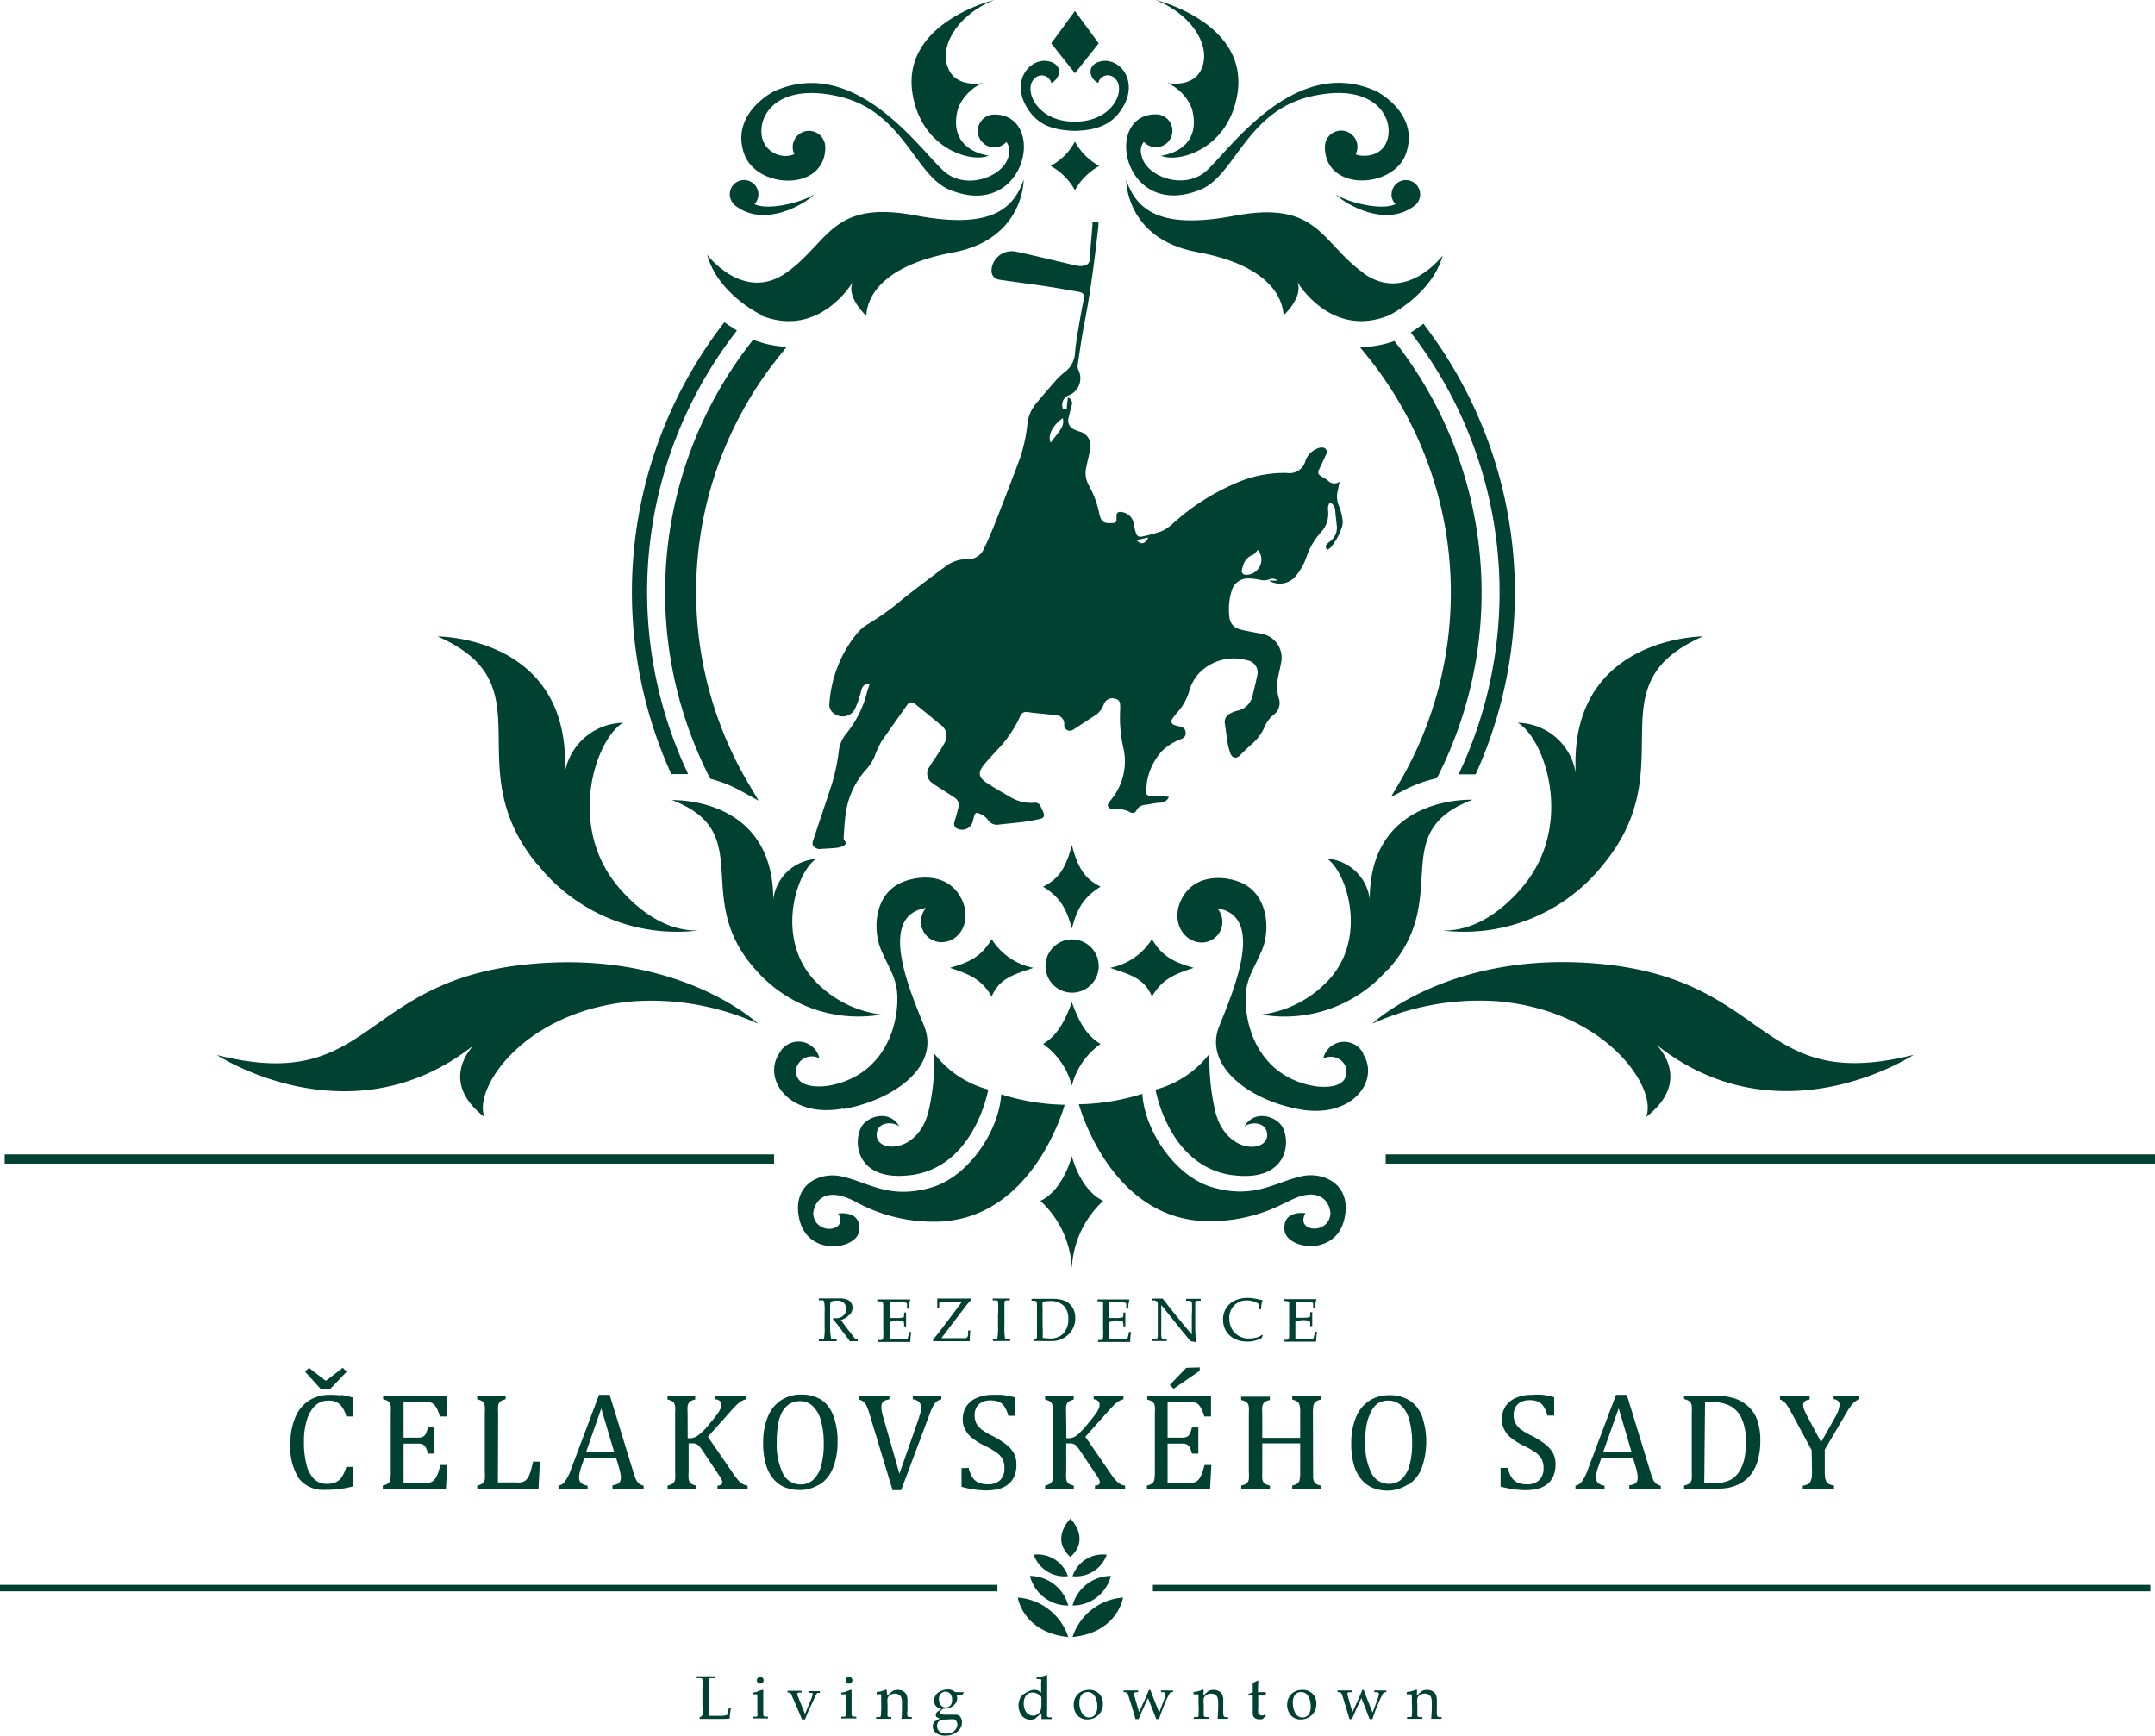
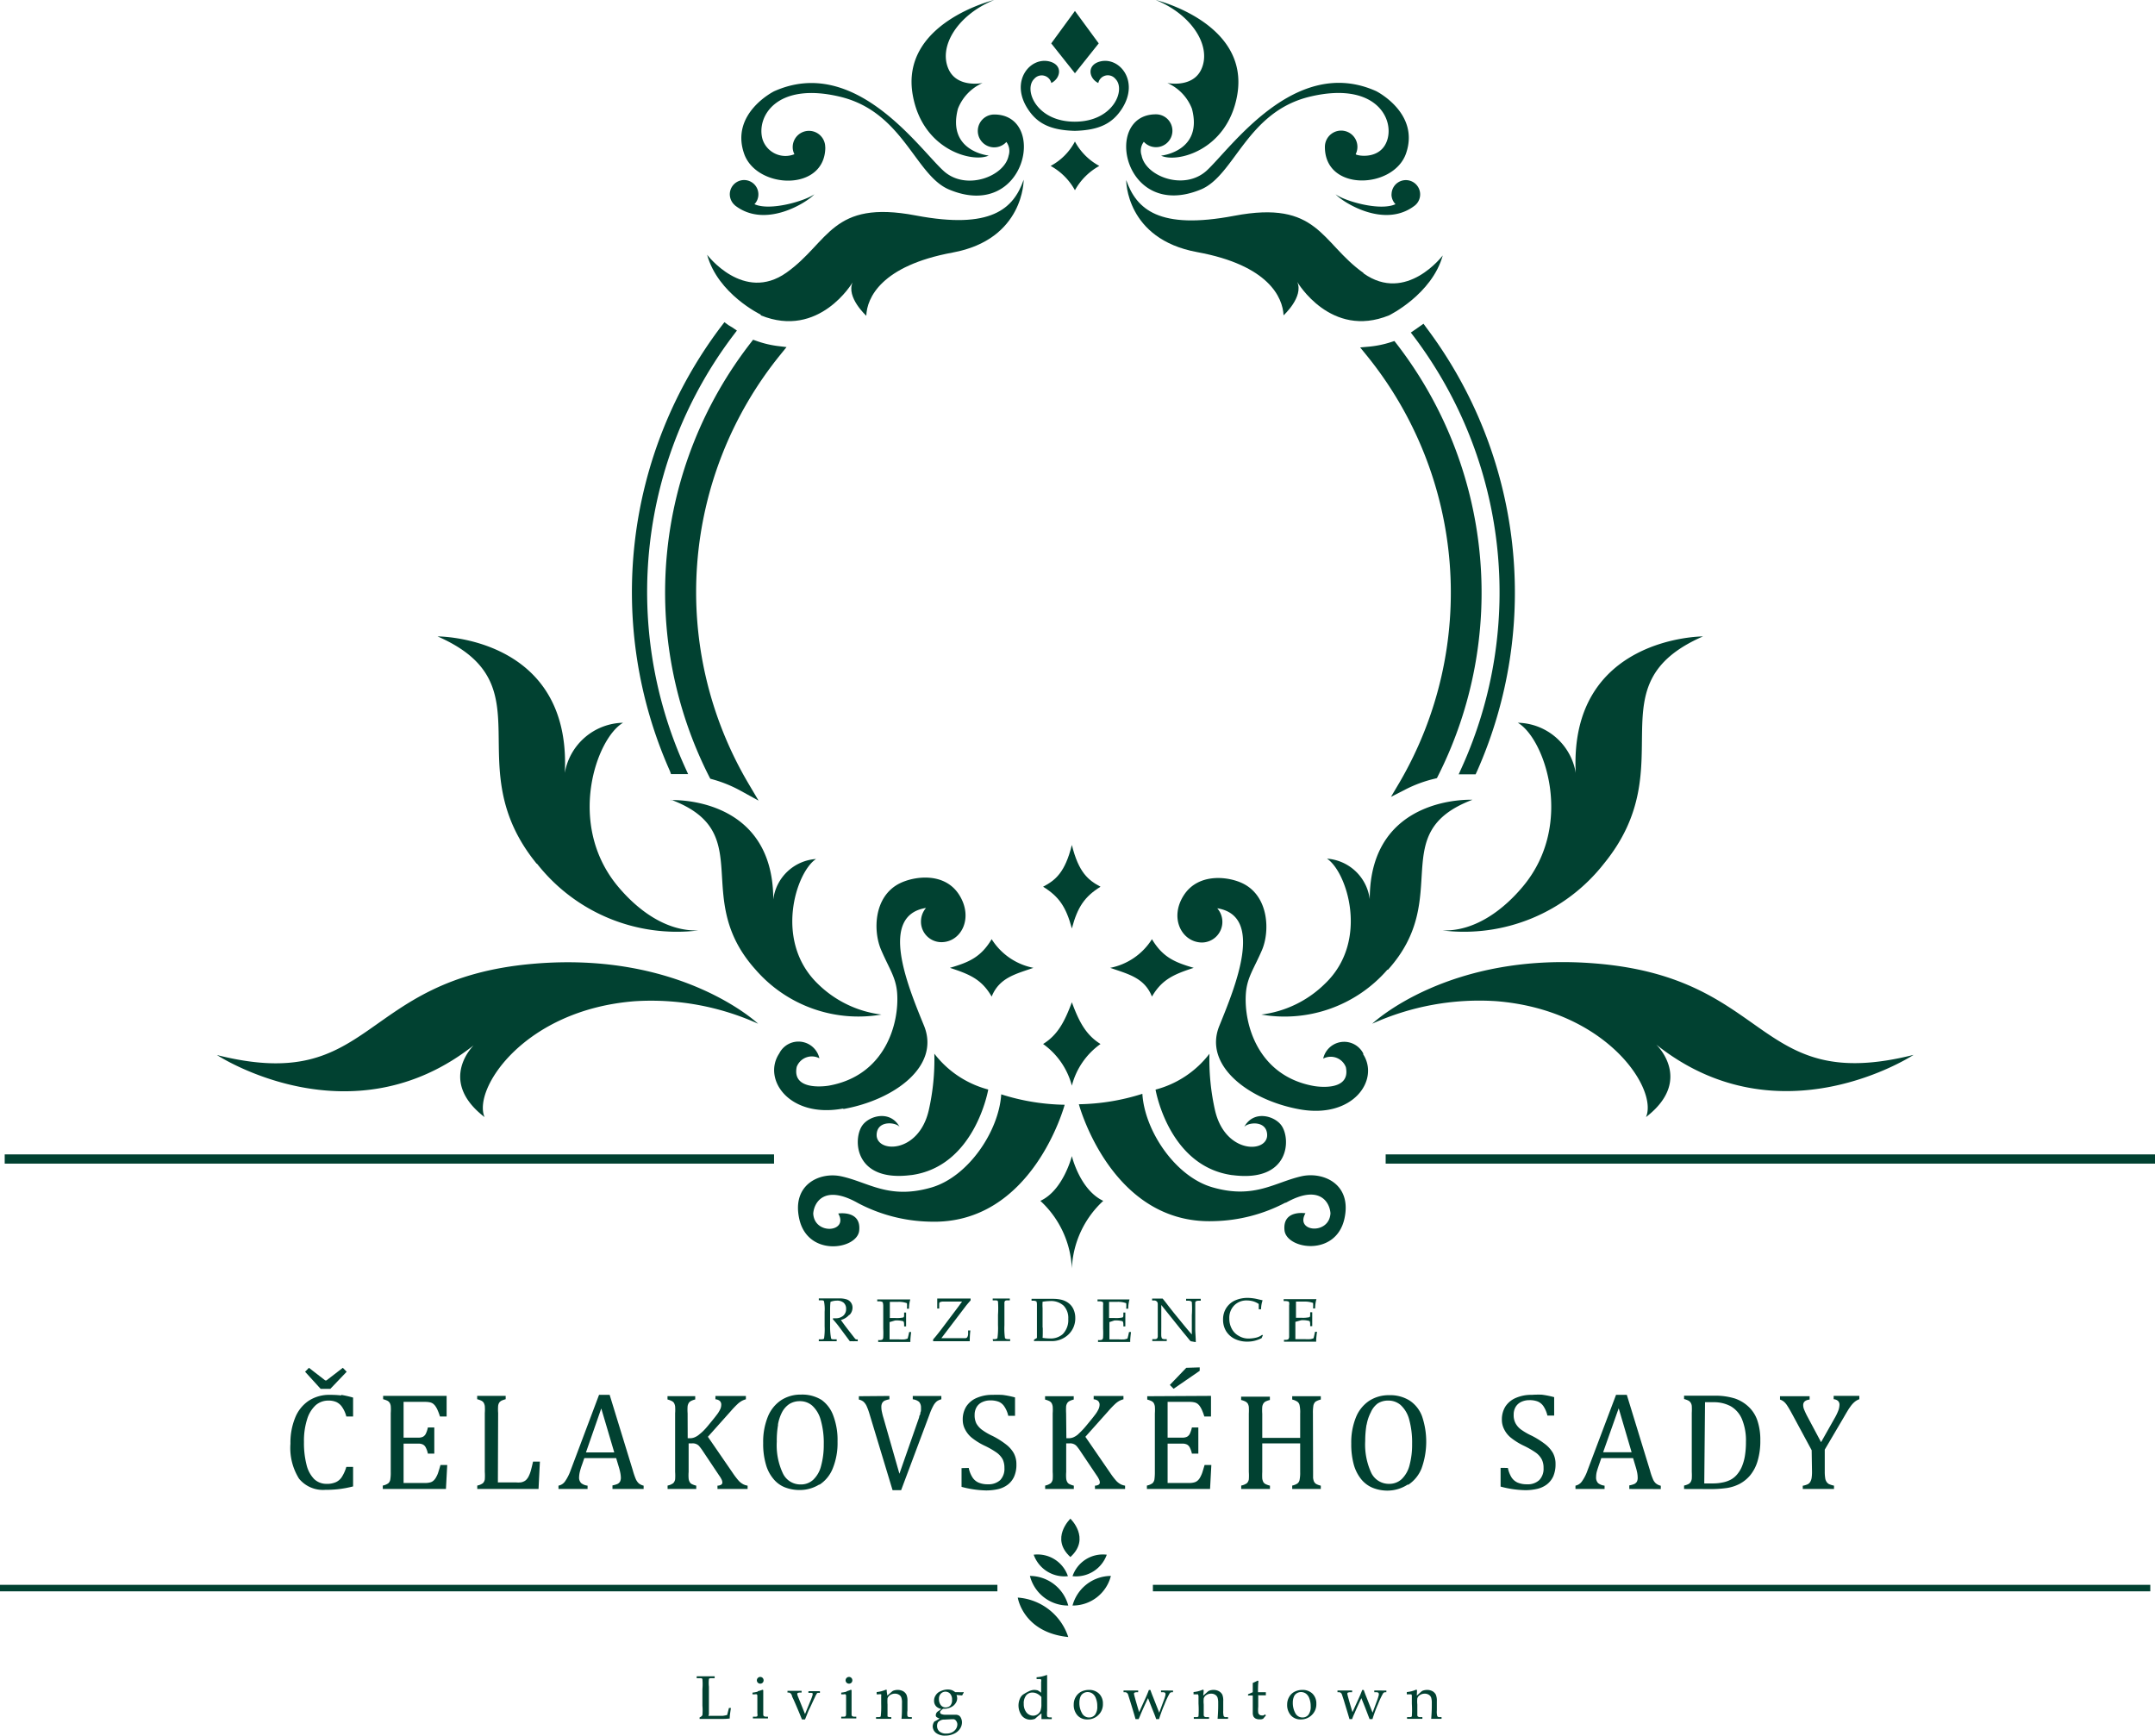
<svg xmlns="http://www.w3.org/2000/svg" width="251.82" height="202.85" viewBox="0 0 251.82 202.85">
  <g id="Vrstva_2" data-name="Vrstva 2">
    <g id="Vrstva_1-2" data-name="Vrstva 1">
      <path d="M62.75,100.93a20.77,20.77,0,0,0,18.87,7.8c-3.92.13-7.28-2.57-9.45-5.19-6-7.25-2.48-17.28.64-19.08A7.06,7.06,0,0,0,66,90.32c.8-16-14.87-15.95-14.87-15.95,13,5.69,2.16,15,11.58,26.56" fill="#014131" />
      <path d="M178,103.54c-2.17,2.62-5.53,5.32-9.45,5.19a20.77,20.77,0,0,0,18.87-7.8C196.88,89.35,186,80.06,199,74.37c0,0-15.67,0-14.87,15.95a7,7,0,0,0-6.77-5.86c3.12,1.8,6.65,11.83.64,19.08" fill="#014131" />
-       <path d="M125.25,116a3.11,3.11,0,1,0-3.08-3.11,3.11,3.11,0,0,0,3.08,3.11" fill="#014131" />
      <path d="M125.25,98.74c-.8,3.23-1.92,4.12-3.36,4.88,1.87,1.16,2.68,2.36,3.36,4.88.67-2.52,1.49-3.72,3.35-4.88-1.43-.76-2.55-1.65-3.35-4.88" fill="#014131" />
      <path d="M128.6,122c-1.71-1.06-2.52-2.62-3.35-4.88-.84,2.26-1.65,3.82-3.36,4.88a8.68,8.68,0,0,1,3.36,4.87A8.61,8.61,0,0,1,128.6,122" fill="#014131" />
      <path d="M120.76,113.1a7.45,7.45,0,0,1-4.88-3.35c-1.28,2.15-2.73,2.72-4.88,3.35,2.33.76,3.72,1.35,4.88,3.36.9-2.22,2.8-2.63,4.88-3.36" fill="#014131" />
      <path d="M134.61,116.46c1.16-2,2.55-2.6,4.88-3.36-2.15-.63-3.6-1.2-4.88-3.35a7.45,7.45,0,0,1-4.88,3.35c2.08.73,4,1.14,4.88,3.36" fill="#014131" />
      <path d="M117,127.85c-.26,4.32-3.85,9.67-8.17,10.92-5,1.45-7.37-.65-10.59-1.32-2.49-.51-5.74,1-4.84,5,1,4.48,6.77,3.57,7,1.36.26-2.43-2.45-2-2.45-2,1.28,2.19-2.79,2.57-2.92,0,.1-1.32,1.32-3.43,5.23-1.22a18.79,18.79,0,0,0,8.38,2.17c12,.42,15.77-13.66,15.77-13.66a25.63,25.63,0,0,1-7.42-1.22" fill="#014131" />
      <path d="M150.24,140.56c3.91-2.21,5.14-.1,5.23,1.22-.13,2.57-4.2,2.19-2.92,0,0,0-2.71-.45-2.45,2,.24,2.21,6,3.12,7-1.36.89-4-2.36-5.46-4.85-5-3.22.67-5.62,2.77-10.59,1.32-4.32-1.25-7.91-6.6-8.17-10.92a25.63,25.63,0,0,1-7.42,1.22s3.77,14.08,15.77,13.66a18.79,18.79,0,0,0,8.38-2.17" fill="#014131" />
      <path d="M106.48,137.32c7.46-1,9-10,9-10a11.71,11.71,0,0,1-6.3-4.19,26.79,26.79,0,0,1-.65,6.61c-1.19,5.16-6.22,5-6.09,2.81.1-1.7,2.32-1.39,2.69-.85-1.09-2-3.51-1.33-4.33-.23-1.17,1.54-1.06,6.74,5.71,5.84" fill="#014131" />
      <path d="M144,137.32c6.77.9,6.88-4.3,5.71-5.84-.82-1.1-3.24-1.79-4.33.23.37-.54,2.59-.85,2.69.85.13,2.21-4.9,2.35-6.09-2.81a26.79,26.79,0,0,1-.65-6.61,11.66,11.66,0,0,1-6.3,4.19s1.52,9,9,10" fill="#014131" />
      <path d="M78.43,93.46c10.19,3.85,2.22,11.37,9.87,19.86A15.91,15.91,0,0,0,103,118.56,12.82,12.82,0,0,1,95.6,115c-5.22-5-2.56-13.12-.24-14.62a5.41,5.41,0,0,0-5,4.74c0-12.22-12-11.62-12-11.62" fill="#014131" />
      <path d="M162.19,113.32c7.65-8.49-.32-16,9.87-19.86,0,0-12-.6-12,11.62a5.43,5.43,0,0,0-5-4.74c2.32,1.5,5,9.64-.24,14.62a12.82,12.82,0,0,1-7.43,3.6,15.91,15.91,0,0,0,14.73-5.24" fill="#014131" />
      <path d="M160.37,119.62a30.37,30.37,0,0,1,14.4-2.63c12.93,1,19,10.26,17.57,13.55,5.62-4.33,1.19-8.48,1.19-8.48,14.42,11.5,30.08,1.21,30.08,1.21-18.48,4.65-16.45-8.88-36.92-10.66-17.37-1.51-26.32,7-26.32,7" fill="#014131" />
      <path d="M55.44,122.06s-4.44,4.15,1.18,8.48C55.22,127.25,61.26,118,74.19,117a30.37,30.37,0,0,1,14.4,2.63s-9-8.52-26.32-7c-20.47,1.78-18.44,15.31-36.92,10.66,0,0,15.66,10.29,30.09-1.21" fill="#014131" />
      <path d="M125.25,135.1s-1,4-3.68,5.23a11.41,11.41,0,0,1,3.68,7.9,11.41,11.41,0,0,1,3.67-7.9c-2.73-1.28-3.67-5.23-3.67-5.23" fill="#014131" />
      <path d="M98.6,129.59c5.92-1.07,11.31-5,9.37-9.74s-5.29-12.87.24-13.75a2.42,2.42,0,0,0-.59,1.59A2.39,2.39,0,0,0,110,110.1c2.32,0,3.79-2.82,2.09-5.52s-5.26-2.21-7-1.33c-3,1.54-3.08,5.54-2.13,7.75s1.72,3.19,1.87,5c.28,3.57-1.37,9.7-8,10.87,0,0-4.35.76-3.73-2.2a1.89,1.89,0,0,1,2.65-1,2.51,2.51,0,0,0-4.69-.57c-2,3,1.14,7.59,7.42,6.45" fill="#014131" />
      <path d="M159.32,123.14a2.51,2.51,0,0,0-4.7.57,1.89,1.89,0,0,1,2.65,1c.62,3-3.73,2.2-3.73,2.2-6.58-1.17-8.23-7.3-7.95-10.87.15-1.84.93-2.82,1.87-5s.82-6.21-2.13-7.75c-1.7-.88-5.28-1.34-7,1.33s-.23,5.47,2.09,5.52a2.41,2.41,0,0,0,1.82-4c5.53.88,2.12,9.12.24,13.75s3.45,8.67,9.37,9.74c6.28,1.14,9.39-3.45,7.43-6.45" fill="#014131" />
      <polygon points="128.39 5.07 125.61 1.28 122.84 5.07 125.61 8.56 128.39 5.07" fill="#014131" />
      <path d="M88.9,36.85C95.73,39.63,99.63,33,99.63,33c-.77,1.74,1.6,3.9,1.6,3.9.07-2.09,1.74-5.85,10.1-7.39S119.62,21,119.62,21c-1.18,3.39-3.79,5.85-12.61,4.18-9.86-1.88-10.1,3.13-15.11,6.68s-9.27-2.09-9.27-2.09c1.26,4.6,6.27,7,6.27,7" fill="#014131" />
      <path d="M159.33,31.9c-5-3.55-5.26-8.56-15.12-6.68-8.81,1.67-11.42-.79-12.61-4.18,0,0-.07,6.89,8.29,8.42s10,5.3,10.1,7.39c0,0,2.37-2.16,1.6-3.9,0,0,3.91,6.68,10.73,3.9,0,0,5-2.44,6.27-7,0,0-4.25,5.65-9.26,2.09" fill="#014131" />
      <path d="M85.88,24h0c3.61,2.82,8.57-.46,9.28-1.3-1.06.77-5.17,2-7,1.16a1.63,1.63,0,0,0,.46-1.15,1.67,1.67,0,1,0-3.34,0,1.7,1.7,0,0,0,.6,1.28" fill="#014131" />
      <path d="M162.6,22.71a1.64,1.64,0,0,0,.47,1.15c-1.84.85-6-.39-7-1.16.72.84,5.68,4.12,9.28,1.3h0a1.67,1.67,0,1,0-2.74-1.28" fill="#014131" />
      <path d="M96.43,17.19a1.9,1.9,0,1,0-3.8,0,1.78,1.78,0,0,0,.2.83h0a2.81,2.81,0,0,1-3.72-1.73c-.76-2.58,1.54-6.76,9-5s8.81,9.22,12.82,10.87c9,3.74,11.52-8.78,5.25-8.78a1.92,1.92,0,0,0,0,3.84,1.94,1.94,0,0,0,1.42-.63,1.77,1.77,0,0,1,.26,1.6c-.47,2.43-5,4.16-7.6,1.78-2.85-2.58-10.34-13.55-19.81-9.3,0,0-5.16,2.57-3.49,7.31,1.46,4.13,9.48,4.47,9.48-.78" fill="#014131" />
      <path d="M140.31,22.15c4-1.65,5.36-9.12,12.82-10.87s9.75,2.44,9,5-3.79,1.88-3.71,1.73h0a1.9,1.9,0,1,0-3.6-.83c0,5.25,8,4.91,9.47.78,1.67-4.74-3.48-7.31-3.48-7.31-9.47-4.25-17,6.72-19.82,9.3-2.64,2.38-7.13.65-7.59-1.78a1.72,1.72,0,0,1,.26-1.6,1.92,1.92,0,1,0,1.41-3.21c-6.26,0-3.79,12.52,5.26,8.78" fill="#014131" />
      <path d="M125.61,15.29c2.87-.08,4.39-.88,5.49-2.58,2.07-3.21-.25-6.05-2.49-5.54-1.67.39-1.38,2-.27,2.53a1.14,1.14,0,0,1,2-.48c1.25,1.23-.22,5-4.75,5s-6-3.78-4.74-5a1.15,1.15,0,0,1,2,.48c1.1-.55,1.4-2.14-.27-2.53-2.24-.51-4.57,2.33-2.49,5.54,1.09,1.7,2.62,2.5,5.48,2.58" fill="#014131" />
      <path d="M115.55,18.18s-4.93-.47-3.61-5.48a5.45,5.45,0,0,1,2.88-3s-2.88.6-3.93-1.52c-1.32-2.69,1-6.45,5.28-8.18,0,0-11.07,2.67-9.5,11.17,1.18,6.44,7.07,7.88,8.88,7" fill="#014131" />
      <path d="M140.34,8.18c-1.05,2.12-3.93,1.52-3.93,1.52a5.41,5.41,0,0,1,2.87,3c1.33,5-3.6,5.49-3.6,5.49,1.81.87,7.7-.57,8.88-7C146.12,2.67,135.05,0,135.05,0c4.28,1.73,6.61,5.49,5.29,8.18" fill="#014131" />
      <path d="M128.46,19.39a7,7,0,0,1-2.85-2.85,6.9,6.9,0,0,1-2.84,2.85,7.18,7.18,0,0,1,2.84,2.84,7.27,7.27,0,0,1,2.85-2.84" fill="#014131" />
-       <path d="M125.33,191.3c5.3-.54,5.9-4.61,5.9-4.61a6.71,6.71,0,0,0-5.9,4.61" fill="#014131" />
      <path d="M118.93,186.69s.6,4.07,5.9,4.61a6.71,6.71,0,0,0-5.9-4.61" fill="#014131" />
      <path d="M125.33,187.62a4.59,4.59,0,0,0,4.48-3.46,4.67,4.67,0,0,0-4.48,3.46" fill="#014131" />
      <path d="M120.35,184.16a4.59,4.59,0,0,0,4.48,3.46,4.67,4.67,0,0,0-4.48-3.46" fill="#014131" />
      <path d="M125.33,184.19a3.81,3.81,0,0,0,4-2.51,3.74,3.74,0,0,0-4,2.51" fill="#014131" />
      <path d="M120.79,181.68a3.81,3.81,0,0,0,4,2.51,3.74,3.74,0,0,0-4-2.51" fill="#014131" />
      <path d="M125.08,177.47s-2.41,2.3,0,4.48c2.41-2.18,0-4.48,0-4.48" fill="#014131" />
      <rect x="0.55" y="134.9" width="89.9" height="1.08" fill="#014131" />
      <rect x="161.92" y="134.9" width="89.9" height="1.08" fill="#014131" />
      <rect y="185.2" width="116.55" height="0.76" fill="#014131" />
      <rect x="134.72" y="185.2" width="116.55" height="0.76" fill="#014131" />
      <path d="M166.34,37.83l-.48.34-.47.33-.53.36.38.5a49.63,49.63,0,0,1,5.6,50.27l-.39.86,1.12,0h.86l.17-.37a51.49,51.49,0,0,0-5.91-51.81Z" fill="#014131" />
      <path d="M78.41,90.46h1l1,0-.4-.88a49.67,49.67,0,0,1,5.72-50.45l.38-.5-.51-.35L85.13,38l-.48-.35-.36.47a51.44,51.44,0,0,0-6,52Z" fill="#014131" />
      <path d="M91.91,40.56l-1.07-.13a11.7,11.7,0,0,1-2.44-.59L88,39.7l-.26.34a47.53,47.53,0,0,0-4.86,50.73L83,91l.25.07a15.1,15.1,0,0,1,3.39,1.39l2,1.1-1.14-1.93A44,44,0,0,1,91.23,41.4Z" fill="#014131" />
      <path d="M162.54,93.12l1.82-.93A15.09,15.09,0,0,1,167.64,91l.27-.07.12-.24a47.56,47.56,0,0,0-4.83-50.51l-.26-.33-.4.13a11.93,11.93,0,0,1-2.48.52l-1.12.1.71.87a44,44,0,0,1,3.92,49.91Z" fill="#014131" />
      <path d="M211.74,172a4.86,4.86,0,0,1-.05.74,1.32,1.32,0,0,1-.17.45.73.73,0,0,1-.29.26,2.32,2.32,0,0,1-.57.17V174h3.65v-.39a2.89,2.89,0,0,1-.58-.18.75.75,0,0,1-.29-.27,1,1,0,0,1-.16-.44,4.72,4.72,0,0,1-.05-.73v-2.59l2.22-3.77c.33-.57.58-1,.75-1.22a2.9,2.9,0,0,1,.5-.57,1.78,1.78,0,0,1,.57-.33v-.39h-3v.39a.85.85,0,0,1,.51.2.61.61,0,0,1,.17.45,2.14,2.14,0,0,1-.13.66,6.31,6.31,0,0,1-.45.93l-1.57,2.78-1.6-3a8.22,8.22,0,0,1-.38-.81,1.35,1.35,0,0,1-.11-.52c0-.37.25-.59.75-.65v-.39H208v.39a1.42,1.42,0,0,1,.48.27,2.22,2.22,0,0,1,.41.51c.14.21.34.56.61,1.06l2.2,4.08Zm-12.5-8.14q.48,0,1,0a4.14,4.14,0,0,1,2,.47,3.16,3.16,0,0,1,1.32,1.52,6.58,6.58,0,0,1,.46,2.66,9.66,9.66,0,0,1-.1,1.48,5.53,5.53,0,0,1-.31,1.23,3.48,3.48,0,0,1-.56,1,2.55,2.55,0,0,1-.77.67,3.33,3.33,0,0,1-1,.35,5.42,5.42,0,0,1-1.19.11c-.42,0-.73,0-.94,0Zm.45,10.15a13.62,13.62,0,0,0,2.14-.13,4.93,4.93,0,0,0,1.42-.46,4.21,4.21,0,0,0,1.25-1,4.76,4.76,0,0,0,.89-1.72,8.11,8.11,0,0,0,.31-2.37,7.05,7.05,0,0,0-.33-2.29,3.93,3.93,0,0,0-1-1.61,4.39,4.39,0,0,0-1.63-1,7.7,7.7,0,0,0-2.46-.33h-3.49v.39a2.34,2.34,0,0,1,.52.19.73.73,0,0,1,.24.22.89.89,0,0,1,.14.39,6.83,6.83,0,0,1,0,.81V172a6.9,6.9,0,0,1,0,.8,1,1,0,0,1-.13.39.7.7,0,0,1-.25.23,2.14,2.14,0,0,1-.52.18V174Zm-10.54-9.44,1.51,5.14h-3.33Zm4.92,9.44v-.39a1.38,1.38,0,0,1-.57-.27,1.32,1.32,0,0,1-.35-.51,6.85,6.85,0,0,1-.34-1L190.1,163h-1.26l-3.33,8.82a5,5,0,0,1-.64,1.27,1.21,1.21,0,0,1-.77.52V174h3.4v-.39a1.49,1.49,0,0,1-.75-.29.94.94,0,0,1-.24-.71,3,3,0,0,1,.06-.55c.05-.2.14-.49.28-.89l.27-.78h3.71l.3,1a6.6,6.6,0,0,1,.18.7,3.19,3.19,0,0,1,.06.59,1,1,0,0,1-.09.46.76.76,0,0,1-.29.27,2.65,2.65,0,0,1-.6.17V174Zm-18.72-2.48v2.19a11.84,11.84,0,0,0,2.89.42,6.23,6.23,0,0,0,1.42-.16,3,3,0,0,0,1.12-.53,2.54,2.54,0,0,0,.73-.94,3.53,3.53,0,0,0,.26-1.42,2.67,2.67,0,0,0-.31-1.31,3.58,3.58,0,0,0-.88-1,10,10,0,0,0-1.58-1,7.4,7.4,0,0,1-1.28-.74,2.22,2.22,0,0,1-.63-.73,2,2,0,0,1-.21-1,1.73,1.73,0,0,1,.24-.92,1.5,1.5,0,0,1,.65-.57,2.18,2.18,0,0,1,.93-.2,2.61,2.61,0,0,1,1,.16,1.55,1.55,0,0,1,.66.55,3.39,3.39,0,0,1,.46,1.09h.79v-2.15a10.22,10.22,0,0,0-1.45-.29A11.37,11.37,0,0,0,179,163a4.49,4.49,0,0,0-1.85.35,2.72,2.72,0,0,0-1.23,1,2.83,2.83,0,0,0-.42,1.55,2.39,2.39,0,0,0,.27,1.13,2.89,2.89,0,0,0,.81,1,7.71,7.71,0,0,0,1.47.91,10,10,0,0,1,1.44.83,2.37,2.37,0,0,1,.67.77,2.15,2.15,0,0,1,.21,1,1.9,1.9,0,0,1-.5,1.42,1.94,1.94,0,0,1-1.43.49,2.72,2.72,0,0,1-1.11-.2,1.69,1.69,0,0,1-.7-.6,3.43,3.43,0,0,1-.43-1.11Zm-15.66-5a5,5,0,0,1,.5-1.5A2.54,2.54,0,0,1,161,164a2.22,2.22,0,0,1,1.23-.33,2.18,2.18,0,0,1,1.43.51,3.5,3.5,0,0,1,1,1.67,10.1,10.1,0,0,1,.35,2.88,9.23,9.23,0,0,1-.3,2.49,3.42,3.42,0,0,1-.91,1.62,2.11,2.11,0,0,1-1.47.56,2.28,2.28,0,0,1-2.09-1.28,7.84,7.84,0,0,1-.71-3.72A11.54,11.54,0,0,1,159.69,166.45Zm4.84,7a4.12,4.12,0,0,0,1.58-1.92,9.24,9.24,0,0,0,.06-6.11,3.76,3.76,0,0,0-1.46-1.84,4.26,4.26,0,0,0-2.38-.62,4.17,4.17,0,0,0-2.34.66,4.21,4.21,0,0,0-1.55,1.94,7.81,7.81,0,0,0-.54,3.05,9,9,0,0,0,.3,2.48,4.77,4.77,0,0,0,.87,1.7,3.41,3.41,0,0,0,1.35,1,4.61,4.61,0,0,0,1.74.32A4.34,4.34,0,0,0,164.53,173.46Zm-11.11-8.37a5.1,5.1,0,0,1,.06-.94.86.86,0,0,1,.24-.42,2,2,0,0,1,.62-.25v-.39H151v.39a1.74,1.74,0,0,1,.63.27.69.69,0,0,1,.23.39,4,4,0,0,1,.07,1v2.82H147.5v-2.82a5.57,5.57,0,0,1,0-.82,1,1,0,0,1,.14-.39.73.73,0,0,1,.24-.22,2.39,2.39,0,0,1,.51-.18v-.39h-3.36v.39a2.34,2.34,0,0,1,.52.19.88.88,0,0,1,.25.22,1.19,1.19,0,0,1,.13.39,7.1,7.1,0,0,1,0,.81V172a6.2,6.2,0,0,1,0,.88.84.84,0,0,1-.22.44,1.72,1.72,0,0,1-.67.28V174h3.36v-.39a2.35,2.35,0,0,1-.53-.19.64.64,0,0,1-.25-.24,1.39,1.39,0,0,1-.12-.39,7.08,7.08,0,0,1,0-.78v-3.34h4.43V172a4.18,4.18,0,0,1-.07.94.69.69,0,0,1-.24.41,1.7,1.7,0,0,1-.62.25V174h3.34v-.39a2.1,2.1,0,0,1-.45-.15.71.71,0,0,1-.23-.16.82.82,0,0,1-.14-.23,1.92,1.92,0,0,1-.08-.37c0-.15,0-.38,0-.69Zm-14.8-5.32-1.92,2,.44.45,3.05-2.1v-.4Zm-4.56,3.32v.39a2.82,2.82,0,0,1,.52.19.73.73,0,0,1,.24.22,1.19,1.19,0,0,1,.13.39,5.33,5.33,0,0,1,0,.81V172a6.2,6.2,0,0,1-.05.88.84.84,0,0,1-.22.44,1.6,1.6,0,0,1-.66.28V174h7.38l.15-2.8h-.79l-.25.83a3.25,3.25,0,0,1-.23.54,1.44,1.44,0,0,1-.31.43,1,1,0,0,1-.42.23,2.19,2.19,0,0,1-.63.07h-2.48v-4.6h1.71a1.18,1.18,0,0,1,.56.11.82.82,0,0,1,.32.34,3.07,3.07,0,0,1,.25.72h.75v-3.06h-.75a3.58,3.58,0,0,1-.25.75.83.83,0,0,1-.33.34,1.23,1.23,0,0,1-.55.1h-1.71v-4.18H139a2.65,2.65,0,0,1,.53.05,1,1,0,0,1,.39.16,1.32,1.32,0,0,1,.3.32,2.77,2.77,0,0,1,.26.49,6,6,0,0,1,.25.69h.78v-2.41Zm-9.48,2a7.46,7.46,0,0,1,0-.82,1,1,0,0,1,.14-.39.67.67,0,0,1,.25-.22,2.08,2.08,0,0,1,.5-.18v-.39h-3.35v.39a2.56,2.56,0,0,1,.52.19.73.73,0,0,1,.24.22,1.19,1.19,0,0,1,.13.39,5.33,5.33,0,0,1,0,.81V172a6.2,6.2,0,0,1,0,.88.84.84,0,0,1-.22.44,1.6,1.6,0,0,1-.66.28V174h3.35v-.39a2.35,2.35,0,0,1-.53-.19.56.56,0,0,1-.24-.24,1,1,0,0,1-.12-.39,4.88,4.88,0,0,1,0-.78v-3.34H125a1,1,0,0,1,.47.08.9.9,0,0,1,.33.23,6,6,0,0,1,.48.65l1.86,2.77a3.08,3.08,0,0,1,.29.49.9.9,0,0,1,.09.35.3.3,0,0,1-.14.26.86.86,0,0,1-.43.11V174h3.52v-.39a1.78,1.78,0,0,1-.51-.16,2,2,0,0,1-.51-.39,8.5,8.5,0,0,1-.72-.94l-2.9-4.22,2.68-3a11,11,0,0,1,.76-.8,2.65,2.65,0,0,1,.5-.38,2.16,2.16,0,0,1,.51-.2v-.39H127.8v.39a.9.9,0,0,1,.5.18.59.59,0,0,1,.19.47,1.31,1.31,0,0,1-.1.45,3.5,3.5,0,0,1-.47.76c-.19.26-.53.67-1,1.24s-.75.8-.95,1a2.16,2.16,0,0,1-.56.35,1.47,1.47,0,0,1-.56.1h-.24Zm-12.22,6.4v2.19a11.76,11.76,0,0,0,2.88.42,6.39,6.39,0,0,0,1.43-.16,3,3,0,0,0,1.11-.53,2.44,2.44,0,0,0,.73-.94,3.37,3.37,0,0,0,.26-1.42,2.67,2.67,0,0,0-.31-1.31,3.43,3.43,0,0,0-.88-1,9.58,9.58,0,0,0-1.58-1,7.25,7.25,0,0,1-1.27-.74,2.39,2.39,0,0,1-.64-.73,2.13,2.13,0,0,1-.2-1,1.73,1.73,0,0,1,.24-.92,1.44,1.44,0,0,1,.65-.57,2.12,2.12,0,0,1,.93-.2,2.65,2.65,0,0,1,1,.16,1.47,1.47,0,0,1,.65.55,3.19,3.19,0,0,1,.46,1.09h.79v-2.15a10.41,10.41,0,0,0-1.44-.29A11.56,11.56,0,0,0,116,163a4.52,4.52,0,0,0-1.85.35,2.72,2.72,0,0,0-1.23,1,2.83,2.83,0,0,0-.42,1.55,2.39,2.39,0,0,0,.27,1.13,3,3,0,0,0,.81,1,7.71,7.71,0,0,0,1.47.91,9.45,9.45,0,0,1,1.44.83,2.41,2.41,0,0,1,.68.77,2.28,2.28,0,0,1,.2,1,1.9,1.9,0,0,1-.49,1.42,2,2,0,0,1-1.44.49,2.64,2.64,0,0,1-1.1-.2,1.63,1.63,0,0,1-.7-.6,3.21,3.21,0,0,1-.44-1.11Zm-12-8.4v.39a1.37,1.37,0,0,1,.53.24,1.62,1.62,0,0,1,.35.46,7.2,7.2,0,0,1,.37,1l2.69,8.89h1l3.31-8.83a7,7,0,0,1,.47-1.07,1.72,1.72,0,0,1,.4-.49,1.57,1.57,0,0,1,.52-.23v-.39h-3.34v.39a1.42,1.42,0,0,1,.74.3,1,1,0,0,1,.22.7,1.7,1.7,0,0,1,0,.22c0,.08,0,.18-.05.28s0,.22-.08.33-.07.22-.1.32l-2.29,6.55-1.86-6.51a6.6,6.6,0,0,1-.18-.7,2.55,2.55,0,0,1-.07-.59.94.94,0,0,1,.1-.47.73.73,0,0,1,.28-.27,2.8,2.8,0,0,1,.56-.16v-.39Zm-9.46,3.36a5,5,0,0,1,.49-1.5,2.63,2.63,0,0,1,.85-.95,2.27,2.27,0,0,1,1.24-.33,2.15,2.15,0,0,1,1.42.51,3.5,3.5,0,0,1,1,1.67,9.73,9.73,0,0,1,.36,2.88,9.21,9.21,0,0,1-.31,2.49,3.34,3.34,0,0,1-.91,1.62,2.09,2.09,0,0,1-1.47.56,2.26,2.26,0,0,1-2.08-1.28,7.71,7.71,0,0,1-.72-3.72A10.54,10.54,0,0,1,90.93,166.45Zm4.83,7a4.06,4.06,0,0,0,1.58-1.92,7.89,7.89,0,0,0,.56-3.15,8.07,8.07,0,0,0-.49-3A3.88,3.88,0,0,0,96,163.59a4.29,4.29,0,0,0-2.39-.62,4.17,4.17,0,0,0-2.34.66,4.21,4.21,0,0,0-1.55,1.94,7.81,7.81,0,0,0-.54,3.05,8.56,8.56,0,0,0,.31,2.48,4.47,4.47,0,0,0,.87,1.7,3.31,3.31,0,0,0,1.34,1,4.68,4.68,0,0,0,1.74.32A4.29,4.29,0,0,0,95.76,173.46Zm-15.38-8.37a5.57,5.57,0,0,1,0-.82,1,1,0,0,1,.14-.39.67.67,0,0,1,.25-.22,2.08,2.08,0,0,1,.5-.18v-.39H78v.39a2.42,2.42,0,0,1,.51.19.67.67,0,0,1,.25.22,1.19,1.19,0,0,1,.13.39,5.33,5.33,0,0,1,0,.81V172a6.2,6.2,0,0,1,0,.88.84.84,0,0,1-.22.44,1.6,1.6,0,0,1-.66.28V174h3.35v-.39a2.35,2.35,0,0,1-.53-.19.56.56,0,0,1-.24-.24,1,1,0,0,1-.12-.39,4.88,4.88,0,0,1,0-.78v-3.34h.42a1,1,0,0,1,.47.08.9.9,0,0,1,.33.23,6,6,0,0,1,.48.65l1.85,2.77a3.25,3.25,0,0,1,.3.49.9.9,0,0,1,.09.35.3.3,0,0,1-.14.26.86.86,0,0,1-.43.11V174h3.52v-.39a1.69,1.69,0,0,1-.51-.16,2,2,0,0,1-.51-.39,8.5,8.5,0,0,1-.72-.94l-2.9-4.22,2.68-3a11,11,0,0,1,.76-.8,2.65,2.65,0,0,1,.5-.38,2.09,2.09,0,0,1,.5-.2v-.39H83.6v.39a.9.9,0,0,1,.5.18.58.58,0,0,1,.18.47,1.29,1.29,0,0,1-.09.45,3.5,3.5,0,0,1-.47.76c-.19.26-.53.67-1,1.24s-.75.8-1,1a2,2,0,0,1-.57.35,1.38,1.38,0,0,1-.55.1h-.24Zm-10.09-.56,1.52,5.14H68.47ZM75.21,174v-.39a1.38,1.38,0,0,1-.57-.27,1.57,1.57,0,0,1-.35-.51,8.49,8.49,0,0,1-.34-1L71.24,163H70l-3.32,8.82a5.3,5.3,0,0,1-.64,1.27,1.2,1.2,0,0,1-.78.52V174h3.4v-.39a1.45,1.45,0,0,1-.74-.29.9.9,0,0,1-.25-.71,3.06,3.06,0,0,1,.07-.55,7.43,7.43,0,0,1,.27-.89l.27-.78H72l.3,1a6.6,6.6,0,0,1,.18.7,3.25,3.25,0,0,1,.07.59,1,1,0,0,1-.1.46.69.69,0,0,1-.29.27,2.7,2.7,0,0,1-.59.17V174Zm-17-8.88a5.29,5.29,0,0,1,0-.84.91.91,0,0,1,.14-.39.85.85,0,0,1,.25-.21,3.19,3.19,0,0,1,.49-.17v-.39H55.76v.39a2.56,2.56,0,0,1,.52.19.73.73,0,0,1,.24.22,1.19,1.19,0,0,1,.13.39,5.33,5.33,0,0,1,0,.81V172a6.2,6.2,0,0,1,0,.88.84.84,0,0,1-.22.44,1.6,1.6,0,0,1-.66.28V174h7.16l.16-3.2h-.8c-.11.48-.2.84-.27,1.09a3.61,3.61,0,0,1-.23.6,1.47,1.47,0,0,1-.25.38.89.89,0,0,1-.29.23,1.34,1.34,0,0,1-.4.13,3,3,0,0,1-.57,0H58.18Zm-13.44-2v.39a2.56,2.56,0,0,1,.52.19.73.73,0,0,1,.24.22,1,1,0,0,1,.13.39,5.33,5.33,0,0,1,0,.81V172a5,5,0,0,1-.05.88.77.77,0,0,1-.22.44,1.6,1.6,0,0,1-.66.28V174h7.38l.15-2.8h-.79c-.1.37-.19.64-.25.83a2.58,2.58,0,0,1-.23.54,1.44,1.44,0,0,1-.31.43.88.88,0,0,1-.41.23,2.31,2.31,0,0,1-.64.07H47.16v-4.6h1.71a1.15,1.15,0,0,1,.56.11.76.76,0,0,1,.32.34,2.67,2.67,0,0,1,.25.72h.75v-3.06H50a3.07,3.07,0,0,1-.25.75.83.83,0,0,1-.33.34,1.2,1.2,0,0,1-.55.1H47.16v-4.18h2.52a2.76,2.76,0,0,1,.54.05,1,1,0,0,1,.38.16,1.32,1.32,0,0,1,.3.32,2.77,2.77,0,0,1,.26.49,6,6,0,0,1,.25.69h.78v-2.41Zm-6.17-.82,1.91-2-.45-.46-1.91,1.47H38l-1.9-1.47-.45.46,1.82,2Zm1.29.77a10.91,10.91,0,0,0-1.33-.07,4.37,4.37,0,0,0-2.5.7,4.29,4.29,0,0,0-1.58,2,7.67,7.67,0,0,0-.54,3,6.76,6.76,0,0,0,1,4.09A3.6,3.6,0,0,0,38,174.1a13.06,13.06,0,0,0,1.72-.1,12.71,12.71,0,0,0,1.54-.3v-2.28h-.79a4.57,4.57,0,0,1-.54,1.2,1.65,1.65,0,0,1-.7.59,2.5,2.5,0,0,1-1.07.19,2.06,2.06,0,0,1-1.45-.56,3.58,3.58,0,0,1-.89-1.67,10.29,10.29,0,0,1-.3-2.67,8.27,8.27,0,0,1,.37-2.65,3.65,3.65,0,0,1,1-1.64,2.23,2.23,0,0,1,1.47-.54,2.26,2.26,0,0,1,.94.17,1.65,1.65,0,0,1,.68.59,3.42,3.42,0,0,1,.49,1.1h.79v-2.21A12.45,12.45,0,0,0,39.86,163Z" fill="#014131" />
-       <path d="M101.55,79.87a.91.91,0,0,0-.83.57c-.11.27-.15.57-.24.84a10.92,10.92,0,0,1-.59,1.6,1.62,1.62,0,0,1-2.32.57,1.24,1.24,0,0,1-.65-1.25,14.55,14.55,0,0,1,2.78-7.61,10.08,10.08,0,0,1,.79-.94,4.67,4.67,0,0,1,1-.76,29.7,29.7,0,0,0,4-2.89c1.64-1.3,3.3-2.55,5-3.81a4.1,4.1,0,0,1,2.52-.85,2,2,0,0,0,1.93-1.14c.48-1,.92-2,1.31-3q1.5-3.79,2.92-7.61a18.31,18.31,0,0,0,.89-4.09,4.47,4.47,0,0,1,1-2.34c.84-1,1.65-1.94,2.49-2.9a10.13,10.13,0,0,1,1-.88,3,3,0,0,0,1.07-2.15c.09-1.08.28-2.15.46-3.22s.36-2,.55-3c.11-.56,0-.8-.6-.91-1.28-.23-2.55-.45-3.83-.65-1.77-.26-3.56-.49-5.33-.75-.83-.11-1.17-.71-.94-1.58a2.38,2.38,0,0,1,2.88-1.69c1.73.36,3.45.79,5.17,1.19.67.15,1.33.33,2,.45a1.79,1.79,0,0,0,.83-.06.69.69,0,0,0,.52-.68c.1-1.35.22-2.71.33-4.06,0-.1,0-.19,0-.29h.69a3.65,3.65,0,0,1,0,.47c-.43,3.85-.92,7.68-1.66,11.49-.31,1.56-.52,3.15-.76,4.73a1.06,1.06,0,0,0,.08.55,2.15,2.15,0,0,1-1.18,3,1.19,1.19,0,0,0-.67,1.39c0,.28.25.26.5.22,0-.46.08-.91.13-1.38a.71.71,0,0,1,.45.9c-.13.48-.26,1-.37,1.46a1.12,1.12,0,0,0,.62,1.36,4.17,4.17,0,0,0,.58.24,1.72,1.72,0,0,1,1.3,2.17c-.12.7-.32,1.39-.45,2.09a2.88,2.88,0,0,0,.33,2.07A11.35,11.35,0,0,1,128.45,60c.24,1,.46,1.21,1.71,1.11a.31.31,0,0,0,.31-.31c0-.2,0-.4,0-.6s.18-.43.5-.37a1.62,1.62,0,0,1,1.53,1.48,9.28,9.28,0,0,0,.22.91c.12.4.32.57.72.48a16.84,16.84,0,0,0,2.34-.64,5.23,5.23,0,0,0,1.33-.93,26.45,26.45,0,0,1,7.19-4.62,13.94,13.94,0,0,1,6.07-1.24,1.93,1.93,0,0,0,2.19-1.47A2.44,2.44,0,0,1,154,52.39a1.17,1.17,0,0,1,.52-.09.51.51,0,0,1,.45.78c-.25.55-.5,1.1-.77,1.65s-.22.66.3,1a5.79,5.79,0,0,1,.67.42,1,1,0,0,0,1.37.13c-.09.41-.15.74-.22,1.07a2.76,2.76,0,0,0,.17,1.85,6.57,6.57,0,0,1,.41,1.71,1.79,1.79,0,0,1-.12.75,7,7,0,0,1-1.3,2.33,1.38,1.38,0,0,1-.44.28c-.19-.48-.16-.58.28-.93a2,2,0,0,0,.89-1.89c-.05-.59-.15-1.17-.18-1.76a1.18,1.18,0,0,0-.63-1,1.45,1.45,0,0,0-.22.87,3.2,3.2,0,0,1-.84,2.66,8.18,8.18,0,0,0-1.7,2.94,6.81,6.81,0,0,1-1.45,2.4,2.44,2.44,0,0,1-2.91.29h1a.91.91,0,0,0-.9-.18,1.66,1.66,0,0,1-1.16.08,6.53,6.53,0,0,0-1.52-.15A1.94,1.94,0,0,0,143.94,69a7.37,7.37,0,0,0-.28,3.13,1.57,1.57,0,0,0,1.1,1.37c.6.19,1.24.28,1.86.41.33.07.66.1,1,.19a2.85,2.85,0,0,1,2.07,3.4c-.1.62-.28,1.22-.38,1.84a5,5,0,0,0,.11,2.21,1.71,1.71,0,0,1-.62,2,3.57,3.57,0,0,0-1,1.33,5.56,5.56,0,0,1-1.44,2c-.49.44-1,.91-1.43,1.36s-.91.4-1.15-.19a7.21,7.21,0,0,1-.37-1.54c-.11-.63-.17-1.26-.27-1.89a1.1,1.1,0,0,1,.59-1.23,3.84,3.84,0,0,1,.87-.34,2.29,2.29,0,0,0,1.78-1.8c.17-.75.37-1.49.52-2.25a1.44,1.44,0,0,0-1.17-1.84,5.66,5.66,0,0,0-4.95.92A4.92,4.92,0,0,0,139,80.65a6.54,6.54,0,0,1-1.44,2.62A5.58,5.58,0,0,0,137,84a.43.43,0,0,0,.21.71,2.56,2.56,0,0,0,.6.17c.49.11.71.31.74.71s-.13.62-.58.8a6.15,6.15,0,0,0-2.1,1.29A7,7,0,0,0,134,91.59c0,.26-.08.53-.11.79a.51.51,0,0,0,.56.62c.46,0,.92,0,1.37,0a6,6,0,0,1,.77.14,1.11,1.11,0,0,1-.88.66c-.63,0-1.26.17-1.89.25a1.22,1.22,0,0,0-1,.62.51.51,0,0,1-.77.23,3.46,3.46,0,0,0-1.82-.36,1.09,1.09,0,0,1-.31,0c-.46-.08-.59-.4-.33-.79l.31-.38a7,7,0,0,0,1.35-6.05,16.21,16.21,0,0,1-.36-4.22,7.12,7.12,0,0,0,0-.8.67.67,0,0,0-.53-.64,1.07,1.07,0,0,0-1.38.66,2.59,2.59,0,0,1-1.18,1.39l-2.24,1.46a.82.82,0,0,1-.2.12.65.65,0,0,1-1-.5c0-.1,0-.19,0-.28a1,1,0,0,0-1-.93c-.87-.11-1.74-.19-2.61-.28l-.68-.09a.73.73,0,0,0-.84.45c-.17.35-.32.71-.5,1a14.26,14.26,0,0,1-2.23,3c-.5.54-1,1.09-1.48,1.66-.79.94-.71,1.52.32,2.19s1.82,1.11,2.74,1.64a4.68,4.68,0,0,0,2.76.66.7.7,0,0,1,.79.48c.08.22.21.42.29.64.16.41.06.66-.37.76-.6.14-1.21.26-1.82.34-1,.13-2,.21-3,.33a1.25,1.25,0,0,1-1.3-.57,2.27,2.27,0,0,0-1.11-.76.31.31,0,0,0-.45.21c-.07.24-.13.48-.19.72a1.29,1.29,0,0,1-1.82.87.59.59,0,0,1-.33-.76c.07-.33.19-.64.28-1s.15-.55.21-.83a1,1,0,0,0-.43-1c-.41-.29-.85-.55-1.27-.83s-.91-.55-1.32-.88a1.31,1.31,0,0,1-.38-1.93c.25-.45.56-.86.84-1.29s.6-.91.85-1.39a1.58,1.58,0,0,0-.43-2.25c-1-.82-1.95-1.61-2.94-2.4a.57.57,0,0,0-.92.09c-1,1.41-2,2.81-3,4.26a10.36,10.36,0,0,0-.8,1.72,5.09,5.09,0,0,1-.93,1.5,9.63,9.63,0,0,0-2.49,5.43c-.12.88-.16,1.78-.22,2.67a.49.49,0,0,0,.12.29c.17.24.15.47-.11.6a2.43,2.43,0,0,1-.78.24c-.62.07-1.24.09-1.85.13a1,1,0,0,1-.37,0c-.58-.19-.75-.46-.57-1q1-3,2-6a22.47,22.47,0,0,0,1-4.44,3.83,3.83,0,0,1,.92-2.09,12.49,12.49,0,0,0,2.39-4.84c.08-.28.19-.56.28-.84,0,0,0,0,0-.09m45.37-15.64c-.13.16-.25.3-.38.44a.38.38,0,0,1-.16.12,1.83,1.83,0,0,0-1.13,1.11c-.06.21-.13.42-.18.63a.45.45,0,0,0,.45.61,1.74,1.74,0,0,0,1.51-.79,1.72,1.72,0,0,0-.11-2.12m-22.8-15.39c-1.08.74-1.8,1.95-1.41,2.85l.49-.62c.24-.32.51-.62.72-1a1.56,1.56,0,0,0,.2-1.28m10,14-1.36.29c.48.58,1,.48,1.36-.29" fill="#014131" fill-rule="evenodd" />
      <path d="M152.05,154.28a2.9,2.9,0,0,1,.92.08c.09,0,.13.18.13.41v.2h.24q0-.45,0-.78t0-.84h-.24v.22c0,.2,0,.32-.11.36a3.61,3.61,0,0,1-.94.06l-.61,0v-1.24c0-.22,0-.44,0-.65.35,0,.68,0,1,0a2.8,2.8,0,0,1,1,.16,5.6,5.6,0,0,1,0,.64h.24a3.78,3.78,0,0,1,.15-1.08q-.33,0-.66,0h-.63l-1.34,0h-.48l-.37,0H150v.22l.27,0a1.22,1.22,0,0,1,.3.06.22.22,0,0,1,.07.09,1.08,1.08,0,0,1,0,.35c0,.2,0,.46,0,.78v1.91c0,.5,0,.83,0,1a.43.43,0,0,1-.11.28.74.74,0,0,1-.38.06h-.11v.22c.45,0,.82,0,1.09,0s.73,0,1.33,0h.55l.79,0v-.16a9,9,0,0,1,.1-1h-.23c-.07.3-.12.56-.18.76a1.86,1.86,0,0,1-.37.1,5.79,5.79,0,0,1-.65,0c-.39,0-.76,0-1.1,0,0-.14,0-.37,0-.67v-1.35ZM147.36,153a3.32,3.32,0,0,1,.18-1.05l-.53-.12a5.34,5.34,0,0,0-1.15-.16,3.6,3.6,0,0,0-1.59.32,2.41,2.41,0,0,0-1,.9,2.46,2.46,0,0,0-.35,1.32,2.55,2.55,0,0,0,.34,1.32,2.47,2.47,0,0,0,1,.92,3.32,3.32,0,0,0,1.51.33,3.44,3.44,0,0,0,.84-.1,3.92,3.92,0,0,0,.82-.31,3.09,3.09,0,0,1,.14-.32l-.08-.07a1.82,1.82,0,0,1-.69.33,4.06,4.06,0,0,1-.92.11,2.15,2.15,0,0,1-1.12-.31,2,2,0,0,1-.82-.83,2.48,2.48,0,0,1-.29-1.2,2.07,2.07,0,0,1,.57-1.53,2,2,0,0,1,1.51-.58,2.77,2.77,0,0,1,.71.1,2.42,2.42,0,0,1,.65.31l0,.62Zm-9.15,2.63c.29.35.56.67.82,1a.49.49,0,0,0,.14.11l.56.1c0-.59-.06-1.09-.06-1.52v-1.57q0-1.4,0-1.53c0-.14.16-.22.38-.22h.26v-.22l-.83,0-.88,0v.22l.27,0c.23,0,.36.08.4.16a11.42,11.42,0,0,1,0,1.54v2.24c-.19-.2-.5-.57-.93-1.09l-1.2-1.47-.63-.8c-.2-.27-.42-.55-.65-.83l-.55,0-.68,0v.22h.22a.44.44,0,0,1,.25.06.47.47,0,0,1,.14.14.56.56,0,0,1,.05.27c0,.32,0,.65,0,1v1.74c0,.44,0,.78,0,1a.5.5,0,0,1-.09.25.52.52,0,0,1-.3.06h-.25v.22l1,0c.2,0,.43,0,.69,0v-.22l-.23,0a.58.58,0,0,1-.33-.08s-.07-.13-.08-.3,0-.6,0-1.15V152.5Zm-8-1.32a2.94,2.94,0,0,1,.93.08c.08,0,.13.18.13.41v.2h.23c0-.3,0-.56,0-.78s0-.49,0-.84h-.23v.22c0,.2,0,.32-.11.36a3.67,3.67,0,0,1-.94.06l-.62,0v-1.24c0-.22,0-.44,0-.65.35,0,.68,0,1,0a2.71,2.71,0,0,1,1,.16,3.82,3.82,0,0,1,0,.64h.24a3.78,3.78,0,0,1,.15-1.08l-.66,0h-.64l-1.34,0H129l-.37,0h-.38v.22l.27,0a1,1,0,0,1,.3.06.18.18,0,0,1,.08.09,1.52,1.52,0,0,1,0,.35c0,.2,0,.46,0,.78v1.91a9.32,9.32,0,0,1,0,1,.39.39,0,0,1-.1.28.74.74,0,0,1-.38.06h-.11v.22c.45,0,.81,0,1.08,0s.73,0,1.34,0h.55l.79,0v-.16q0-.25.09-1h-.23c-.06.3-.12.56-.18.76a1.78,1.78,0,0,1-.36.1,6.12,6.12,0,0,1-.66,0c-.39,0-.75,0-1.09,0,0-.14,0-.37,0-.67v-1.35Zm-8.38.85v-2.28a5.72,5.72,0,0,1,0-.76,6,6,0,0,1,.87-.08,2.16,2.16,0,0,1,1.59.54,2.07,2.07,0,0,1,.54,1.55,2.34,2.34,0,0,1-.65,1.78,2.13,2.13,0,0,1-1.52.5,5.25,5.25,0,0,1-.83-.07C121.86,156,121.85,155.55,121.85,155.13Zm-1,1.39v.17a7,7,0,0,1,.72,0l.8,0h.43a2.82,2.82,0,0,0,2.07-.77,2.59,2.59,0,0,0,.8-1.95,2.4,2.4,0,0,0-.21-1,1.86,1.86,0,0,0-.6-.74,2.26,2.26,0,0,0-.88-.39,4.4,4.4,0,0,0-.94-.09h-1.71l-.77,0v.22l.28,0a.8.8,0,0,1,.29.08,1,1,0,0,1,.06.31c0,.3,0,.65,0,1.07v1c0,.9,0,1.53,0,1.89Zm-4.79.16c.32,0,.67,0,1.07,0s.65,0,.93,0v-.22h-.23c-.21,0-.34-.05-.38-.14a8.55,8.55,0,0,1-.06-1.49v-1.21c0-.64,0-1.08,0-1.33a.46.46,0,0,1,.07-.3.51.51,0,0,1,.31-.06H118v-.22c-.25,0-.54,0-.85,0l-1.15,0v.22h.28c.19,0,.3,0,.34.15a11.42,11.42,0,0,1,0,1.54v1.18a8.8,8.8,0,0,1-.06,1.5c0,.11-.17.16-.39.16H116Zm-4.29-2.63,1.11-1.46c.14-.18.33-.4.56-.66v-.22c-.19,0-.44,0-.73,0l-2.74,0h-.43c0,.25,0,.44,0,.58s0,.33,0,.59h.23l0-.42c0-.17,0-.28.08-.31a.79.79,0,0,1,.37-.08c.48,0,.93,0,1.35,0l.87,0c-.18.25-.48.67-.91,1.23l-1.58,2.1c-.35.45-.64.82-.89,1.09v.21c.36,0,.86,0,1.51,0h2.77v-.19a9.75,9.75,0,0,1,.07-1.06h-.26l0,.4a.8.8,0,0,1-.11.4.34.34,0,0,1-.24.1c-.2,0-.61,0-1.24,0H110Zm-7.16.23a2.94,2.94,0,0,1,.93.08c.08,0,.13.18.13.41v.2h.23c0-.3,0-.56,0-.78s0-.49,0-.84h-.23v.22c0,.2,0,.32-.11.36a3.67,3.67,0,0,1-.94.06l-.62,0v-1.24c0-.22,0-.44,0-.65.35,0,.68,0,1,0a2.71,2.71,0,0,1,1,.16,3.82,3.82,0,0,1,0,.64h.24a3.78,3.78,0,0,1,.15-1.08l-.66,0h-.64l-1.34,0h-.47l-.37,0h-.38v.22l.27,0a1,1,0,0,1,.3.06.18.18,0,0,1,.08.09,1.52,1.52,0,0,1,.05.35c0,.2,0,.46,0,.78v1.91a9.32,9.32,0,0,1,0,1,.39.39,0,0,1-.1.28.74.74,0,0,1-.38.06h-.11v.22c.45,0,.81,0,1.08,0s.73,0,1.34,0h.55l.79,0v-.16q0-.25.09-1h-.23c-.06.3-.12.56-.18.76a1.78,1.78,0,0,1-.36.1,6.12,6.12,0,0,1-.66,0c-.39,0-.75,0-1.09,0,0-.14,0-.37,0-.67v-1.35Zm-5.33-.64a1.22,1.22,0,0,0,.36-.87,1,1,0,0,0-.64-.94,2.69,2.69,0,0,0-.92-.13l-.72,0-.66,0-1,0v.22h.19c.24,0,.38,0,.42.13a4.84,4.84,0,0,1,.07,1.21V155a7.42,7.42,0,0,1-.06,1.38c0,.09-.15.13-.35.13h-.27v.22c.53,0,.89,0,1.09,0s.57,0,1,0v-.22h-.27c-.22,0-.35,0-.39-.13A7.36,7.36,0,0,1,97,155v-1.69c0-.42,0-.81.05-1.18a2.1,2.1,0,0,1,.73-.14,1.17,1.17,0,0,1,.81.25.91.91,0,0,1,.28.71,1,1,0,0,1-.33.8,1.31,1.31,0,0,1-.91.3l-.3,0,0,.12c.26.29.51.59.74.9l1.24,1.67a3,3,0,0,1,.42,0,4.62,4.62,0,0,1,.5,0v-.22h-.09l-.12,0a1.28,1.28,0,0,1-.24-.26l-.67-.86c-.34-.44-.62-.82-.85-1.15A1.9,1.9,0,0,0,99.24,153.64Z" fill="#014131" />
      <path d="M165.58,197.68v-.13q0-.09-.06-.09l-.06,0a3.69,3.69,0,0,1-.53.18,3.79,3.79,0,0,1-.54.09V198h.26c.15,0,.24,0,.27,0a.26.26,0,0,1,.06.15c0,.23,0,.54,0,.94a11.19,11.19,0,0,1,0,1.45q0,.12-.3.12h-.26v.2l.85,0,.94,0v-.2h-.25a.44.44,0,0,1-.29-.08.32.32,0,0,1-.05-.21c0-.37,0-.76,0-1.19a3.32,3.32,0,0,1,0-.71.68.68,0,0,1,.29-.38,1,1,0,0,1,.57-.17.86.86,0,0,1,.47.12.67.67,0,0,1,.28.32,2,2,0,0,1,.08.66,18,18,0,0,1-.07,1.84l.57,0,.64,0v-.2h-.25a.26.26,0,0,1-.25-.12,1.88,1.88,0,0,1-.05-.65v-1.1a1.78,1.78,0,0,0-.12-.76,1,1,0,0,0-.39-.4,1.32,1.32,0,0,0-.64-.15,1.55,1.55,0,0,0-.47.08.71.71,0,0,0-.2.12l-.52.47Zm-7.29,2.51c.2-.48.47-1.06.79-1.75l.45,1.12.51,1.33h.34a14.71,14.71,0,0,1,.64-1.73,9.85,9.85,0,0,1,.6-1.28.32.32,0,0,1,.23-.13H162v-.2a5.74,5.74,0,0,1-.6,0l-.81,0v.2h.23a.46.46,0,0,1,.23.05.19.19,0,0,1,.07.13.93.93,0,0,1,0,.14,5.81,5.81,0,0,1-.2.64l-.53,1.43-.72-1.83c-.11-.26-.21-.53-.31-.82h-.18c-.14.37-.27.68-.39.94l-.75,1.65q-.6-2-.6-2.16a.13.13,0,0,1,.06-.12.71.71,0,0,1,.3-.05H158v-.2l-.86,0-.85,0v.2h.18a.31.31,0,0,1,.2.07.37.37,0,0,1,.13.17l.23.7c.24.8.47,1.53.66,2.2H158A6.93,6.93,0,0,1,158.29,200.19Zm-7.08-1.95a.84.84,0,0,1,.33-.37.93.93,0,0,1,.49-.14,1,1,0,0,1,.57.18,1.18,1.18,0,0,1,.4.56,2.51,2.51,0,0,1,.16.91,1.57,1.57,0,0,1-.26,1,.87.87,0,0,1-.69.32.93.93,0,0,1-.85-.51,2.49,2.49,0,0,1-.29-1.23A1.82,1.82,0,0,1,151.21,198.24Zm-.36,2.22a1.49,1.49,0,0,0,1.14.47,1.78,1.78,0,0,0,1.24-.46,1.73,1.73,0,0,0,.59-1.37,1.59,1.59,0,0,0-.45-1.18,1.65,1.65,0,0,0-1.19-.44,2,2,0,0,0-.92.22,1.52,1.52,0,0,0-.62.61,1.71,1.71,0,0,0-.23.87A1.81,1.81,0,0,0,150.85,200.46Zm-3.74-2.35h.81l0-.36-.28,0H147q0-1,.06-1.29l-.09-.07c-.12.07-.31.16-.58.28,0,.39,0,.75,0,1.08l-.55.24v.15a5.15,5.15,0,0,1,.55,0v2a1,1,0,0,0,.08.44.63.63,0,0,0,.26.25,1,1,0,0,0,.44.09l.2,0,.22-.06.34-.4-.1-.12-.19.12a.71.71,0,0,1-.2,0,.4.4,0,0,1-.27-.09.36.36,0,0,1-.14-.23,3.27,3.27,0,0,1,0-.69v-1.37Zm-6.46-.43v-.13q0-.09-.06-.09l-.06,0a3.69,3.69,0,0,1-.53.18,3.64,3.64,0,0,1-.53.09V198h.25c.15,0,.24,0,.27,0s0,.08.06.15c0,.23,0,.54,0,.94a11.19,11.19,0,0,1,0,1.45q0,.12-.3.12h-.25v.2l.84,0,.94,0v-.2H141a.46.46,0,0,1-.29-.08.39.39,0,0,1-.05-.21c0-.37,0-.76,0-1.19a3.32,3.32,0,0,1,0-.71.72.72,0,0,1,.29-.38,1,1,0,0,1,.58-.17.85.85,0,0,1,.46.12.67.67,0,0,1,.28.32,2,2,0,0,1,.08.66,18,18,0,0,1-.07,1.84l.57,0,.65,0v-.2h-.25a.27.27,0,0,1-.26-.12,2.22,2.22,0,0,1-.05-.65v-1.1a1.81,1.81,0,0,0-.11-.76,1,1,0,0,0-.4-.4,1.29,1.29,0,0,0-.64-.15,1.44,1.44,0,0,0-.46.08.59.59,0,0,0-.2.12l-.53.47Zm-7.3,2.51c.21-.48.47-1.06.8-1.75l.44,1.12c.24.6.41,1,.51,1.33h.34a16.76,16.76,0,0,1,.64-1.73,9.85,9.85,0,0,1,.6-1.28.32.32,0,0,1,.23-.13h.16v-.2a5.68,5.68,0,0,1-.59,0l-.81,0v.2h.23a.42.42,0,0,1,.22.05.16.16,0,0,1,.07.13.93.93,0,0,1,0,.14,4.2,4.2,0,0,1-.2.64l-.53,1.43-.72-1.83c-.11-.26-.21-.53-.31-.82h-.18c-.14.37-.27.68-.39.94l-.75,1.65q-.6-2-.6-2.16a.12.12,0,0,1,.07-.12.62.62,0,0,1,.29-.05H133v-.2l-.85,0-.86,0v.2h.18a.29.29,0,0,1,.2.07.39.39,0,0,1,.14.17l.22.7c.25.8.47,1.53.66,2.2h.36C133.18,200.63,133.26,200.4,133.35,200.19Zm-7.08-1.95a.84.84,0,0,1,.33-.37.94.94,0,0,1,.5-.14,1,1,0,0,1,.56.18,1.11,1.11,0,0,1,.4.56,2.31,2.31,0,0,1,.16.91,1.57,1.57,0,0,1-.26,1,.85.85,0,0,1-.68.32.92.92,0,0,1-.85-.51,2.39,2.39,0,0,1-.3-1.23A1.82,1.82,0,0,1,126.27,198.24Zm-.36,2.22a1.49,1.49,0,0,0,1.14.47,1.78,1.78,0,0,0,1.24-.46,1.73,1.73,0,0,0,.59-1.37,1.59,1.59,0,0,0-.45-1.18,1.63,1.63,0,0,0-1.19-.44,2,2,0,0,0-.92.22,1.58,1.58,0,0,0-.62.61,1.71,1.71,0,0,0-.23.87A1.81,1.81,0,0,0,125.91,200.46Zm-4.22-1.31a2.15,2.15,0,0,1-.11.78.94.94,0,0,1-.34.4.88.88,0,0,1-.51.16,1,1,0,0,1-.78-.37,1.55,1.55,0,0,1-.32-1,1.49,1.49,0,0,1,.28-1,.92.92,0,0,1,.73-.33,1.2,1.2,0,0,1,.55.13,1.59,1.59,0,0,1,.5.39Zm-.44-1.62a1.92,1.92,0,0,0-.41-.05,1.49,1.49,0,0,0-.63.17,5.44,5.44,0,0,0-.67.38,1.16,1.16,0,0,0-.36.48,2,2,0,0,0,.24,2,1.27,1.27,0,0,0,1,.45,1.58,1.58,0,0,0,.52-.1c.31-.28.56-.49.76-.64,0,.29,0,.51,0,.67l.44,0,.76,0v-.2l-.25,0c-.16,0-.25-.06-.29-.12a3.36,3.36,0,0,1,0-.65v-2.39l0-.93c0-.33,0-.62,0-.86l-.06,0a4,4,0,0,1-1.17.26v.21h.3a.37.37,0,0,1,.23.05.52.52,0,0,1,0,.28v1.27A2.2,2.2,0,0,0,121.25,197.53Zm-10.13,3.38a2.24,2.24,0,0,1,.36,0,.48.48,0,0,1,.27.22.7.7,0,0,1,.12.4,1,1,0,0,1-.17.52,1.23,1.23,0,0,1-.45.39,1.48,1.48,0,0,1-.68.14,1.18,1.18,0,0,1-.79-.24.84.84,0,0,1-.28-.63.89.89,0,0,1,.11-.46A1.12,1.12,0,0,1,110,201a.83.83,0,0,1,.34-.05Zm-.07-1.6a.75.75,0,0,1-.55.22.71.71,0,0,1-.56-.27,1.13,1.13,0,0,1-.22-.73.83.83,0,0,1,.21-.6.74.74,0,0,1,1.1,0,1,1,0,0,1,.22.7A.93.93,0,0,1,111.05,199.31Zm1.38-1.18a2.58,2.58,0,0,1,.18-.32l0-.07a6.16,6.16,0,0,1-.7,0h-.29a1.61,1.61,0,0,0-.41-.24,1.66,1.66,0,0,0-.47-.07,2.07,2.07,0,0,0-.87.22,1.15,1.15,0,0,0-.53.46,1.1,1.1,0,0,0-.19.64.93.93,0,0,0,.25.66,1.2,1.2,0,0,0,.6.3l-.34.24a.69.69,0,0,0-.23.21.63.63,0,0,0-.08.29.25.25,0,0,0,.09.2,1,1,0,0,0,.36.17,4.13,4.13,0,0,1-.61.35,1,1,0,0,0-.2.57,1,1,0,0,0,.39.77,1.7,1.7,0,0,0,1.1.31,2.32,2.32,0,0,0,1-.22,1.63,1.63,0,0,0,.69-.57,1.33,1.33,0,0,0,.24-.75,1.15,1.15,0,0,0-.11-.5.67.67,0,0,0-.25-.31.82.82,0,0,0-.42-.09c-.13,0-.34,0-.62,0h-.46a1.33,1.33,0,0,1-.56-.08.24.24,0,0,1-.14-.21.25.25,0,0,1,.07-.16,1.4,1.4,0,0,1,.29-.25h.16a1.6,1.6,0,0,0,.75-.18,1.23,1.23,0,0,0,.54-.46,1,1,0,0,0,.19-.6,1.24,1.24,0,0,0-.08-.37Zm-8.81-.45v-.13c0-.06,0-.09-.05-.09l-.06,0a4.25,4.25,0,0,1-.54.18,3.42,3.42,0,0,1-.53.09V198h.25a.55.55,0,0,1,.28,0,.21.21,0,0,1,0,.15c0,.23,0,.54,0,.94a10.13,10.13,0,0,1-.05,1.45q0,.12-.3.12h-.25v.2l.84,0,.94,0v-.2H104a.46.46,0,0,1-.29-.08s0-.1,0-.21c0-.37,0-.76,0-1.19a4.75,4.75,0,0,1,0-.71.72.72,0,0,1,.29-.38,1,1,0,0,1,.58-.17.83.83,0,0,1,.46.12.62.62,0,0,1,.28.32,1.76,1.76,0,0,1,.08.66c0,.77,0,1.38-.06,1.84l.56,0,.65,0v-.2h-.25a.28.28,0,0,1-.26-.12,2.22,2.22,0,0,1,0-.65l0-1.1a1.78,1.78,0,0,0-.12-.76,1,1,0,0,0-.39-.4,1.36,1.36,0,0,0-.65-.15,1.48,1.48,0,0,0-.46.08.59.59,0,0,0-.2.12l-.53.47Zm-4.69,0a4.43,4.43,0,0,1-.63.12v.2h.27a.43.43,0,0,1,.24,0,.26.26,0,0,1,.06.15c0,.2,0,.47,0,.84,0,.52,0,.93,0,1.22a.82.82,0,0,1-.05.34.38.38,0,0,1-.22.06l-.3,0v.2l.83,0,.93,0v-.2l-.23,0a.51.51,0,0,1-.26-.07.3.3,0,0,1-.06-.17q0-.33,0-.78c0-.32,0-.82,0-1.5,0-.21,0-.4,0-.58l-.08-.05A4.34,4.34,0,0,1,98.93,197.64Zm0-1.6a.39.39,0,0,0,0,.56.41.41,0,0,0,.56,0,.41.41,0,0,0,0-.56.39.39,0,0,0-.56,0Zm-4.2,1.74a.55.55,0,0,1,.23.05s0,0,0,.1a.31.31,0,0,1,0,.09,6.32,6.32,0,0,1-.27.73l-.62,1.51-.85-2.11a1.14,1.14,0,0,1-.06-.25.11.11,0,0,1,.06-.1.71.71,0,0,1,.3-.05h.15v-.2l-.8,0-.85,0v.2h.11a.37.37,0,0,1,.25.09.66.66,0,0,1,.17.31c0,.07.1.24.22.51.32.72.63,1.46.94,2.23h.36c.22-.53.39-1,.53-1.27s.34-.74.61-1.29a3,3,0,0,1,.25-.48.15.15,0,0,1,.09-.06.42.42,0,0,1,.16,0h.1v-.2l-.7,0-.64,0v.2Zm-6.17-.14a4.43,4.43,0,0,1-.63.12v.2h.27a.43.43,0,0,1,.24,0,.26.26,0,0,1,.06.15c0,.2,0,.47,0,.84,0,.52,0,.93,0,1.22a.82.82,0,0,1,0,.34.38.38,0,0,1-.22.06l-.3,0v.2l.83,0,.93,0v-.2l-.23,0a.51.51,0,0,1-.26-.07.3.3,0,0,1-.06-.17q0-.33,0-.78c0-.32,0-.82,0-1.5,0-.21,0-.4,0-.58l-.08-.05A4.34,4.34,0,0,1,88.52,197.64Zm0-1.6a.39.39,0,0,0,0,.56.41.41,0,0,0,.56,0,.41.41,0,0,0,0-.56.39.39,0,0,0-.56,0Zm-5.72,4.27V197.1a4,4,0,0,1,0-.88c0-.07.11-.11.24-.11h.43v-.22c-.42,0-.74,0-1,0l-1.1,0v.22h.38c.16,0,.25,0,.29.12a6.84,6.84,0,0,1,0,1.17v1.92a6.6,6.6,0,0,1,0,1.11.62.62,0,0,1-.33.26v.18l1,0,1.66,0a6.3,6.3,0,0,0,.86-.05c0-.38.08-.79.14-1.23h-.23l-.21.82a3.51,3.51,0,0,1-.53.1c-.25,0-.59,0-1,0h-.67Z" fill="#014131" />
    </g>
  </g>
</svg>